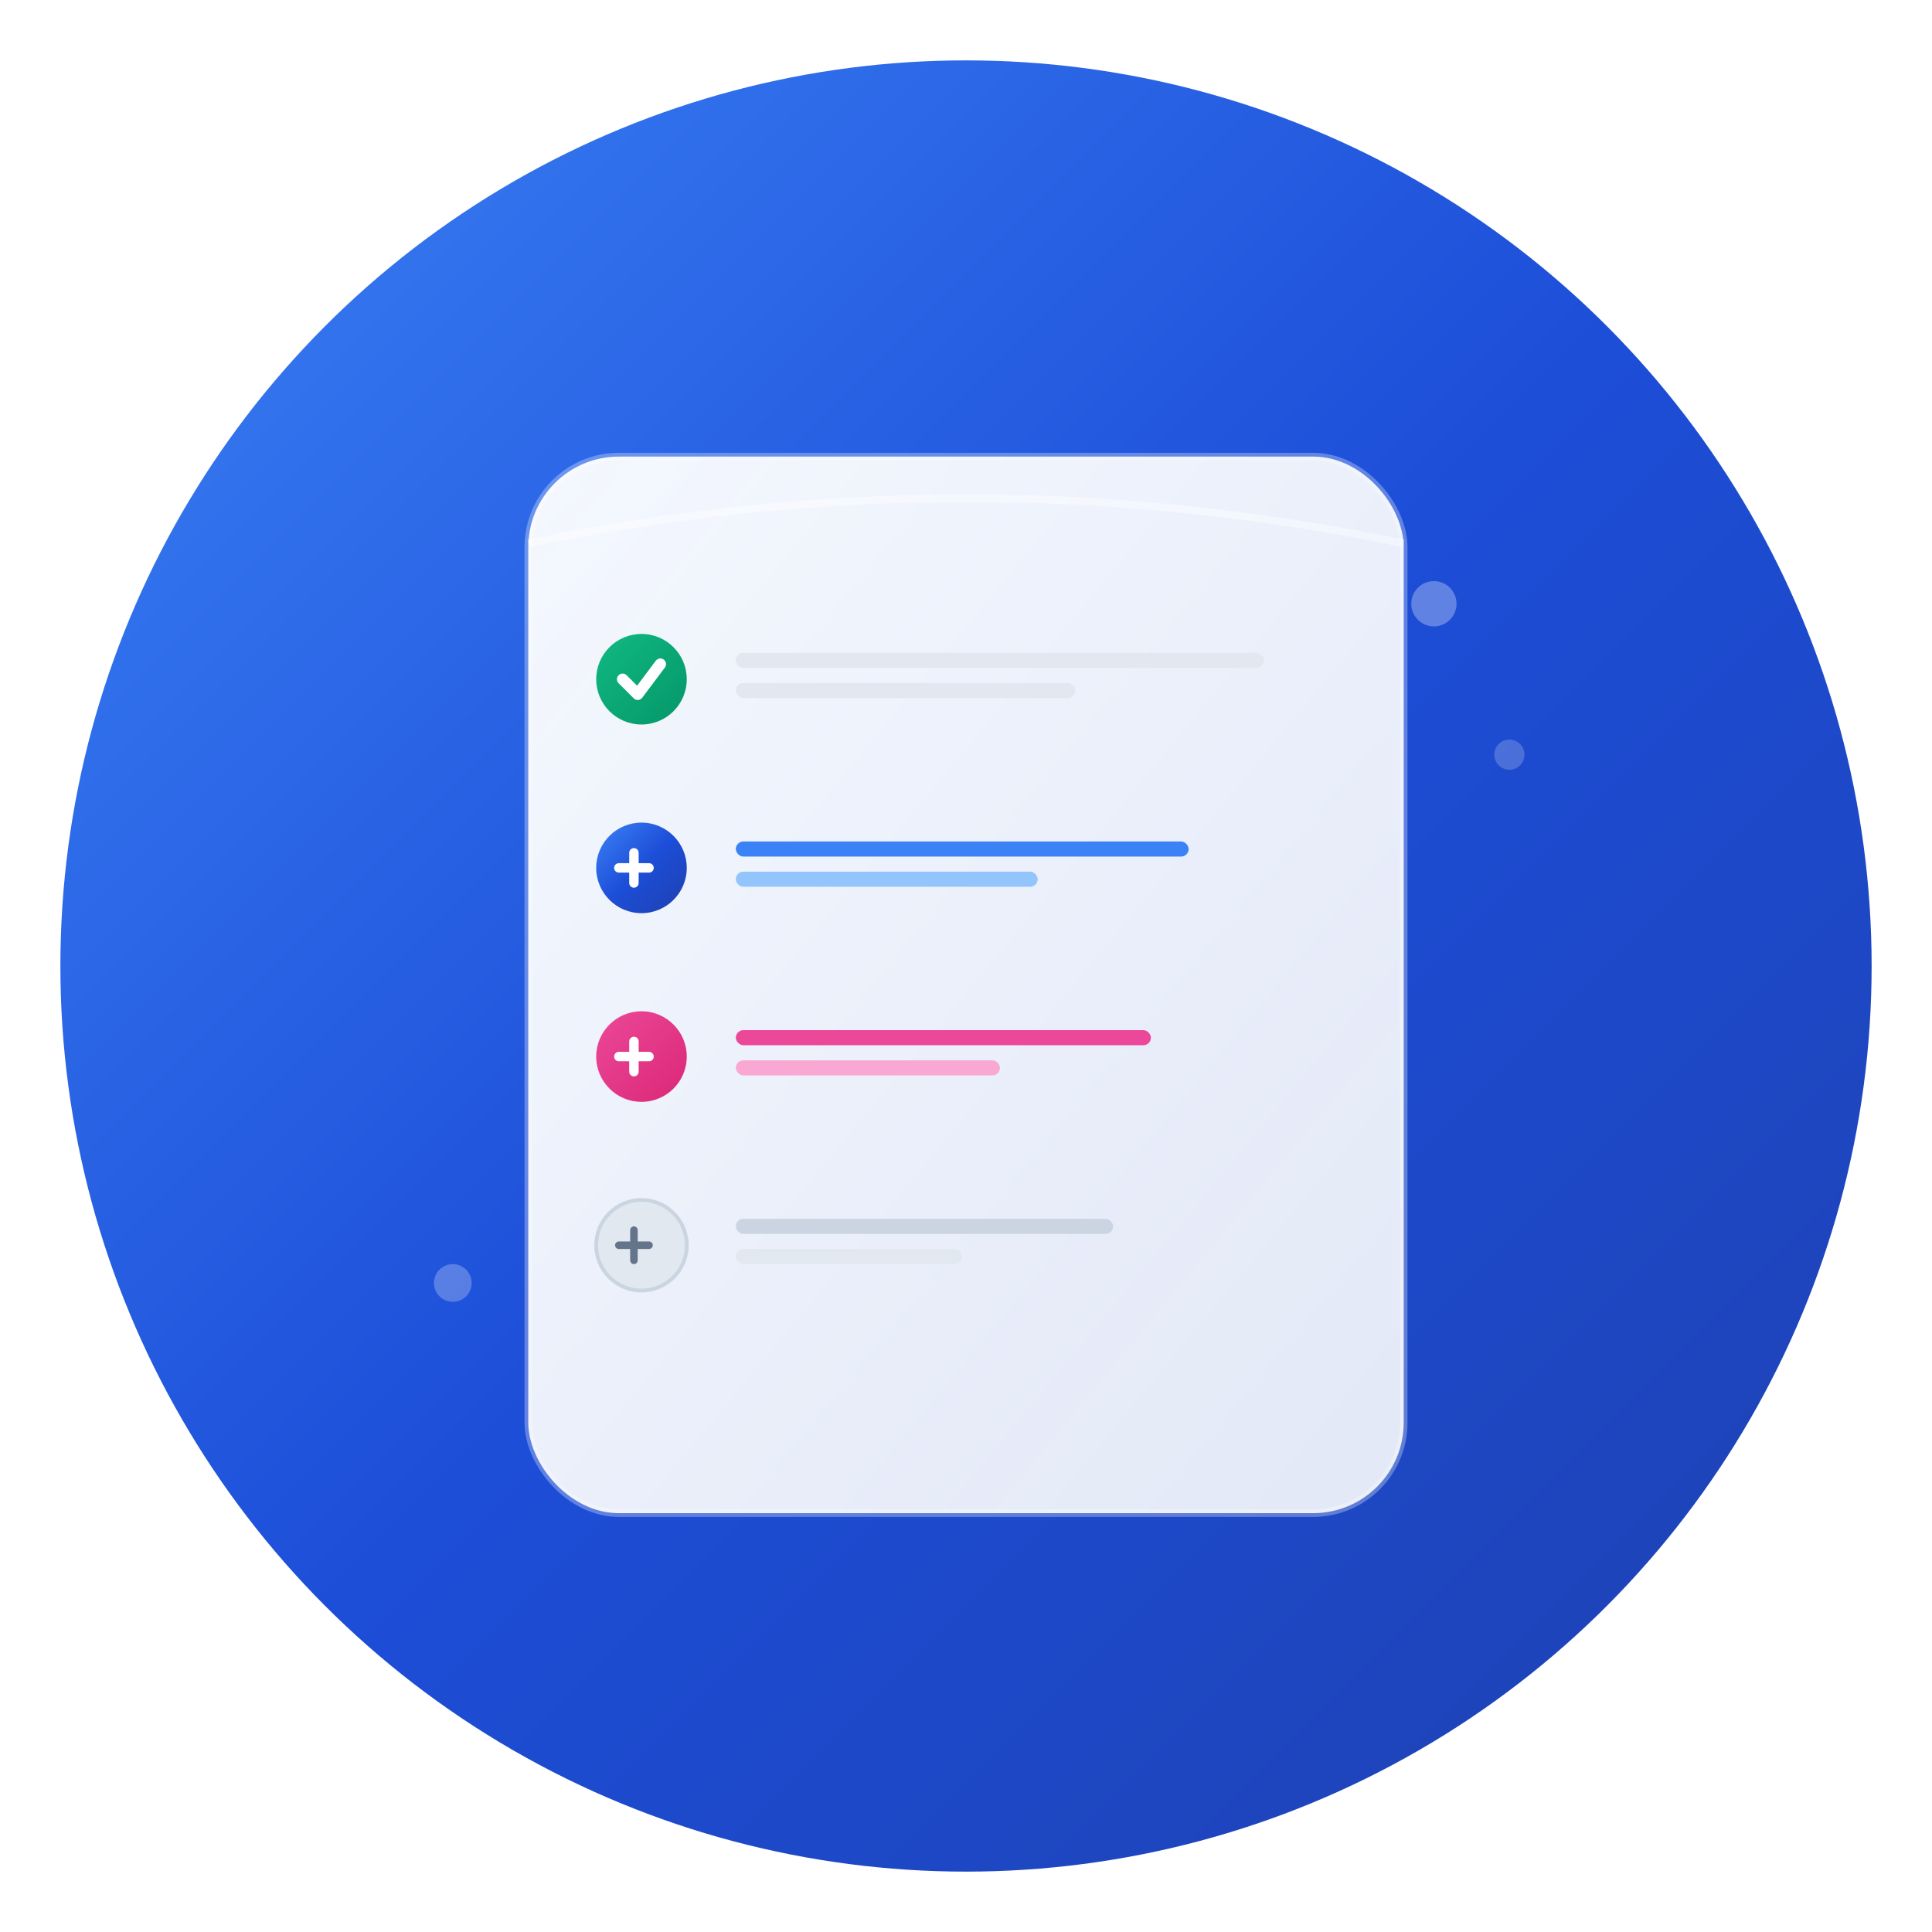
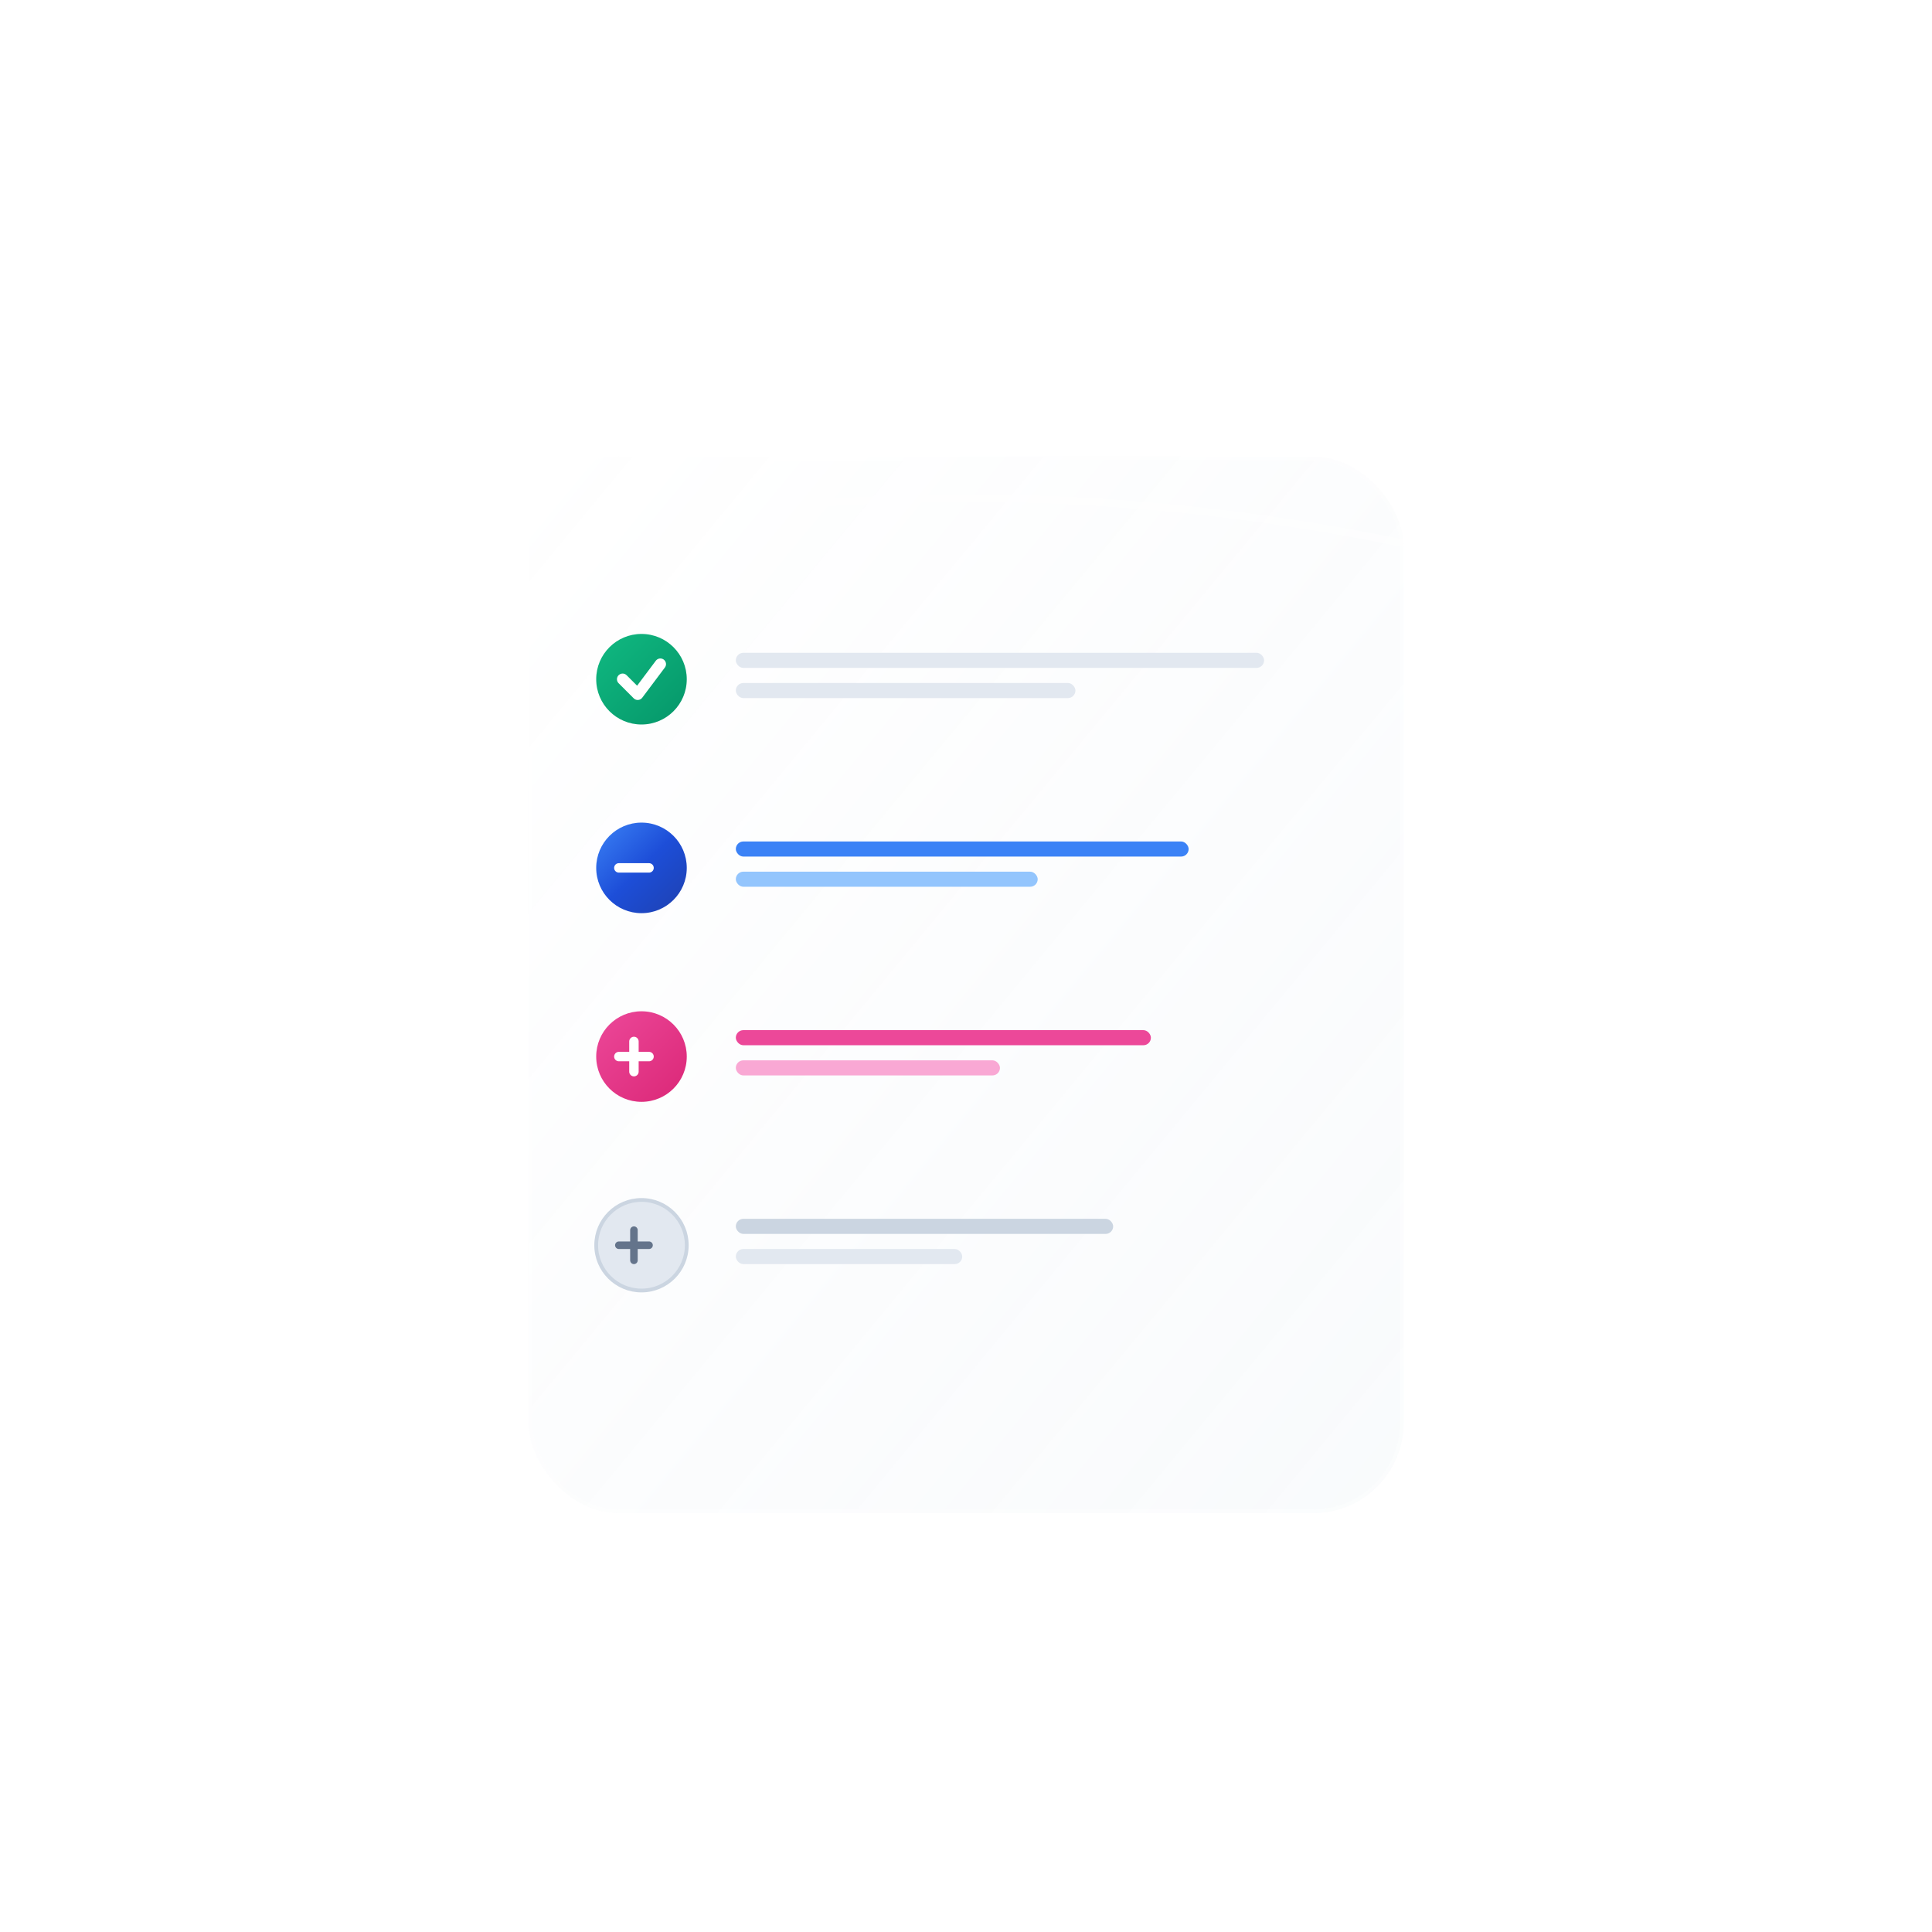
<svg xmlns="http://www.w3.org/2000/svg" viewBox="0 0 512 512">
  <defs>
    <linearGradient id="bgGradient" x1="0%" y1="0%" x2="100%" y2="100%">
      <stop offset="0%" style="stop-color:#3b82f6;stop-opacity:1" />
      <stop offset="50%" style="stop-color:#1d4ed8;stop-opacity:1" />
      <stop offset="100%" style="stop-color:#1e40af;stop-opacity:1" />
    </linearGradient>
    <linearGradient id="cardGradient" x1="0%" y1="0%" x2="100%" y2="100%">
      <stop offset="0%" style="stop-color:#ffffff;stop-opacity:0.95" />
      <stop offset="100%" style="stop-color:#f8fafc;stop-opacity:0.9" />
    </linearGradient>
    <linearGradient id="checkGradient" x1="0%" y1="0%" x2="100%" y2="100%">
      <stop offset="0%" style="stop-color:#10b981;stop-opacity:1" />
      <stop offset="100%" style="stop-color:#059669;stop-opacity:1" />
    </linearGradient>
    <linearGradient id="pinkGradient" x1="0%" y1="0%" x2="100%" y2="100%">
      <stop offset="0%" style="stop-color:#ec4899;stop-opacity:1" />
      <stop offset="100%" style="stop-color:#db2777;stop-opacity:1" />
    </linearGradient>
    <filter id="softShadow">
      <feDropShadow dx="0" dy="4" stdDeviation="8" flood-color="#000000" flood-opacity="0.1" />
    </filter>
    <filter id="glass">
      <feGaussianBlur in="SourceGraphic" stdDeviation="1" />
      <feOffset dx="0" dy="1" result="offset" />
      <feFlood flood-color="#ffffff" flood-opacity="0.2" />
      <feComposite in2="offset" operator="over" />
    </filter>
  </defs>
-   <circle cx="256" cy="256" r="240" fill="url(#bgGradient)" filter="url(#softShadow)" />
  <rect x="140" y="120" width="232" height="280" rx="24" fill="url(#cardGradient)" stroke="rgba(255,255,255,0.3)" stroke-width="2" filter="url(#glass)" />
  <circle cx="170" cy="180" r="12" fill="url(#checkGradient)" />
  <path d="M165 180 L169 184 L175 176" stroke="white" stroke-width="3" stroke-linecap="round" stroke-linejoin="round" fill="none" />
  <rect x="195" y="173" width="140" height="4" rx="2" fill="#e2e8f0" />
  <rect x="195" y="181" width="90" height="4" rx="2" fill="#e2e8f0" />
  <circle cx="170" cy="230" r="12" fill="url(#bgGradient)" />
-   <path d="M164 230 L172 230 M168 226 L168 234" stroke="white" stroke-width="2.5" stroke-linecap="round" />
+   <path d="M164 230 L172 230 M168 226 " stroke="white" stroke-width="2.5" stroke-linecap="round" />
  <rect x="195" y="223" width="120" height="4" rx="2" fill="#3b82f6" />
  <rect x="195" y="231" width="80" height="4" rx="2" fill="#93c5fd" />
  <circle cx="170" cy="280" r="12" fill="url(#pinkGradient)" />
  <path d="M164 280 L172 280 M168 276 L168 284" stroke="white" stroke-width="2.5" stroke-linecap="round" />
  <rect x="195" y="273" width="110" height="4" rx="2" fill="#ec4899" />
  <rect x="195" y="281" width="70" height="4" rx="2" fill="#f9a8d4" />
  <circle cx="170" cy="330" r="12" fill="#e2e8f0" stroke="#cbd5e1" stroke-width="1" />
  <path d="M164 330 L172 330 M168 326 L168 334" stroke="#64748b" stroke-width="2" stroke-linecap="round" />
  <rect x="195" y="323" width="100" height="4" rx="2" fill="#cbd5e1" />
  <rect x="195" y="331" width="60" height="4" rx="2" fill="#e2e8f0" />
  <path d="M140 144 Q256 120 372 144" stroke="rgba(255,255,255,0.4)" stroke-width="2" fill="none" />
  <circle cx="380" cy="160" r="6" fill="rgba(255,255,255,0.3)" />
  <circle cx="400" cy="200" r="4" fill="rgba(255,255,255,0.2)" />
  <circle cx="120" cy="340" r="5" fill="rgba(255,255,255,0.25)" />
</svg>